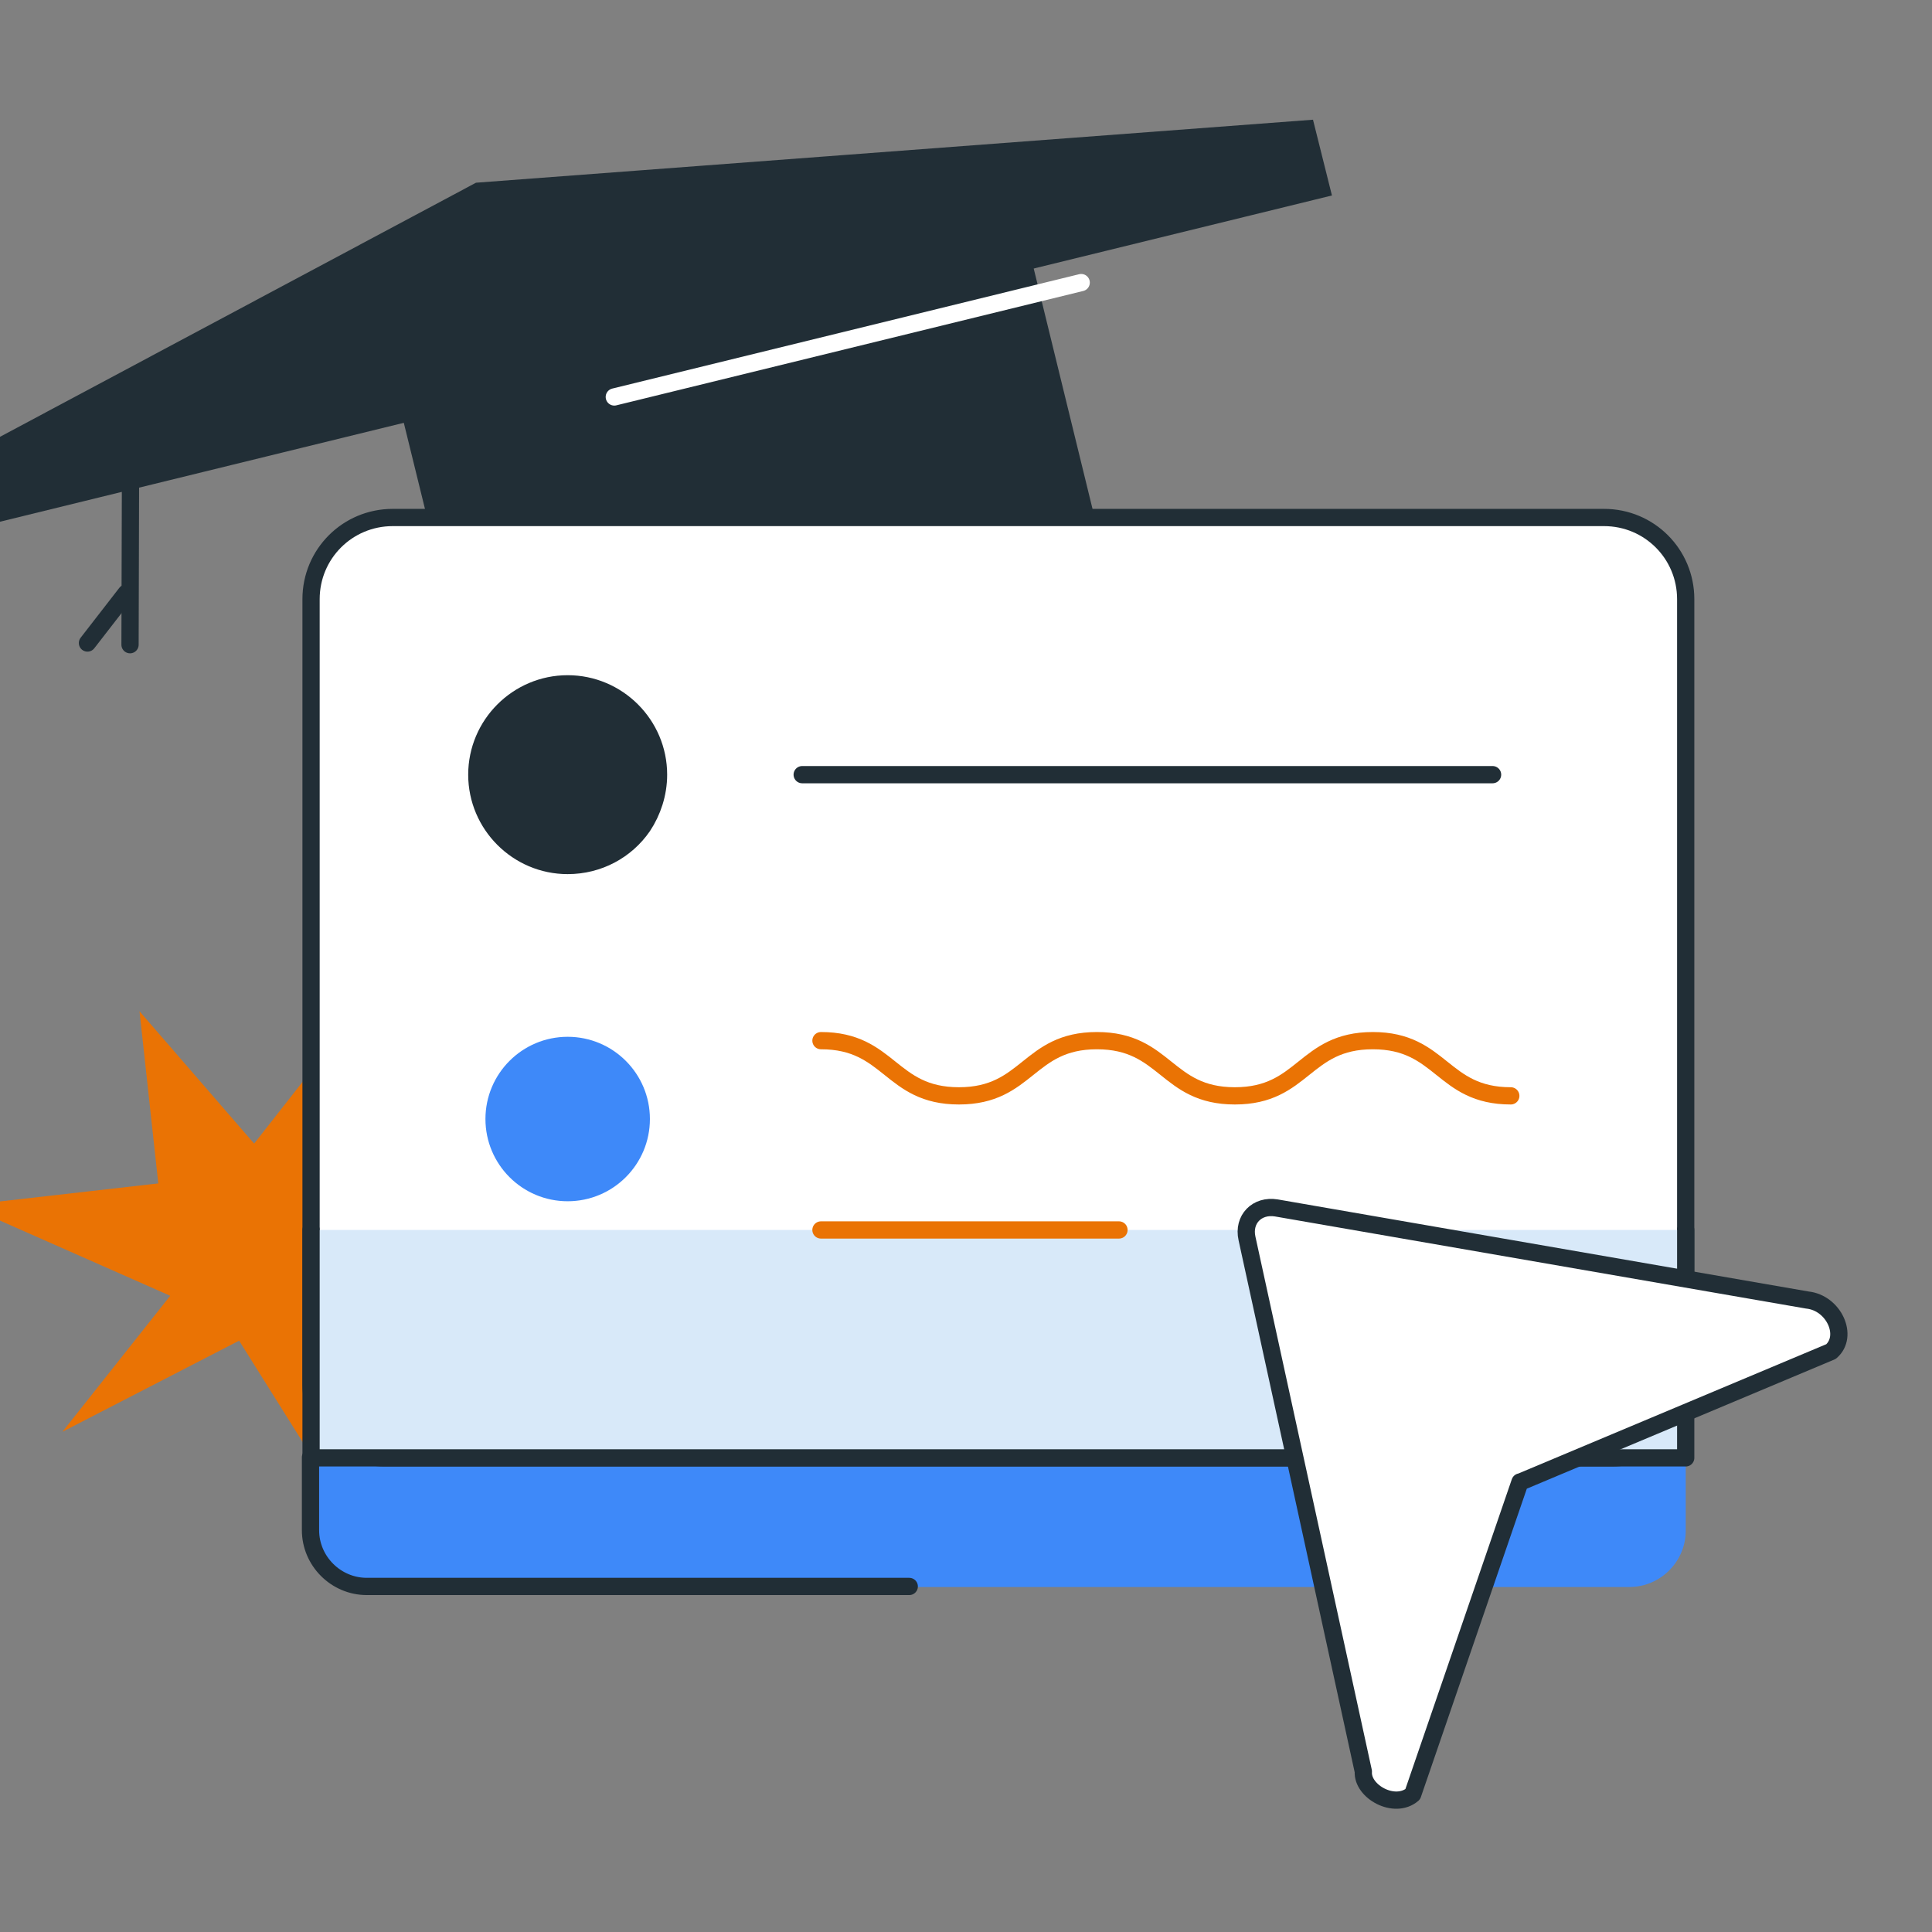
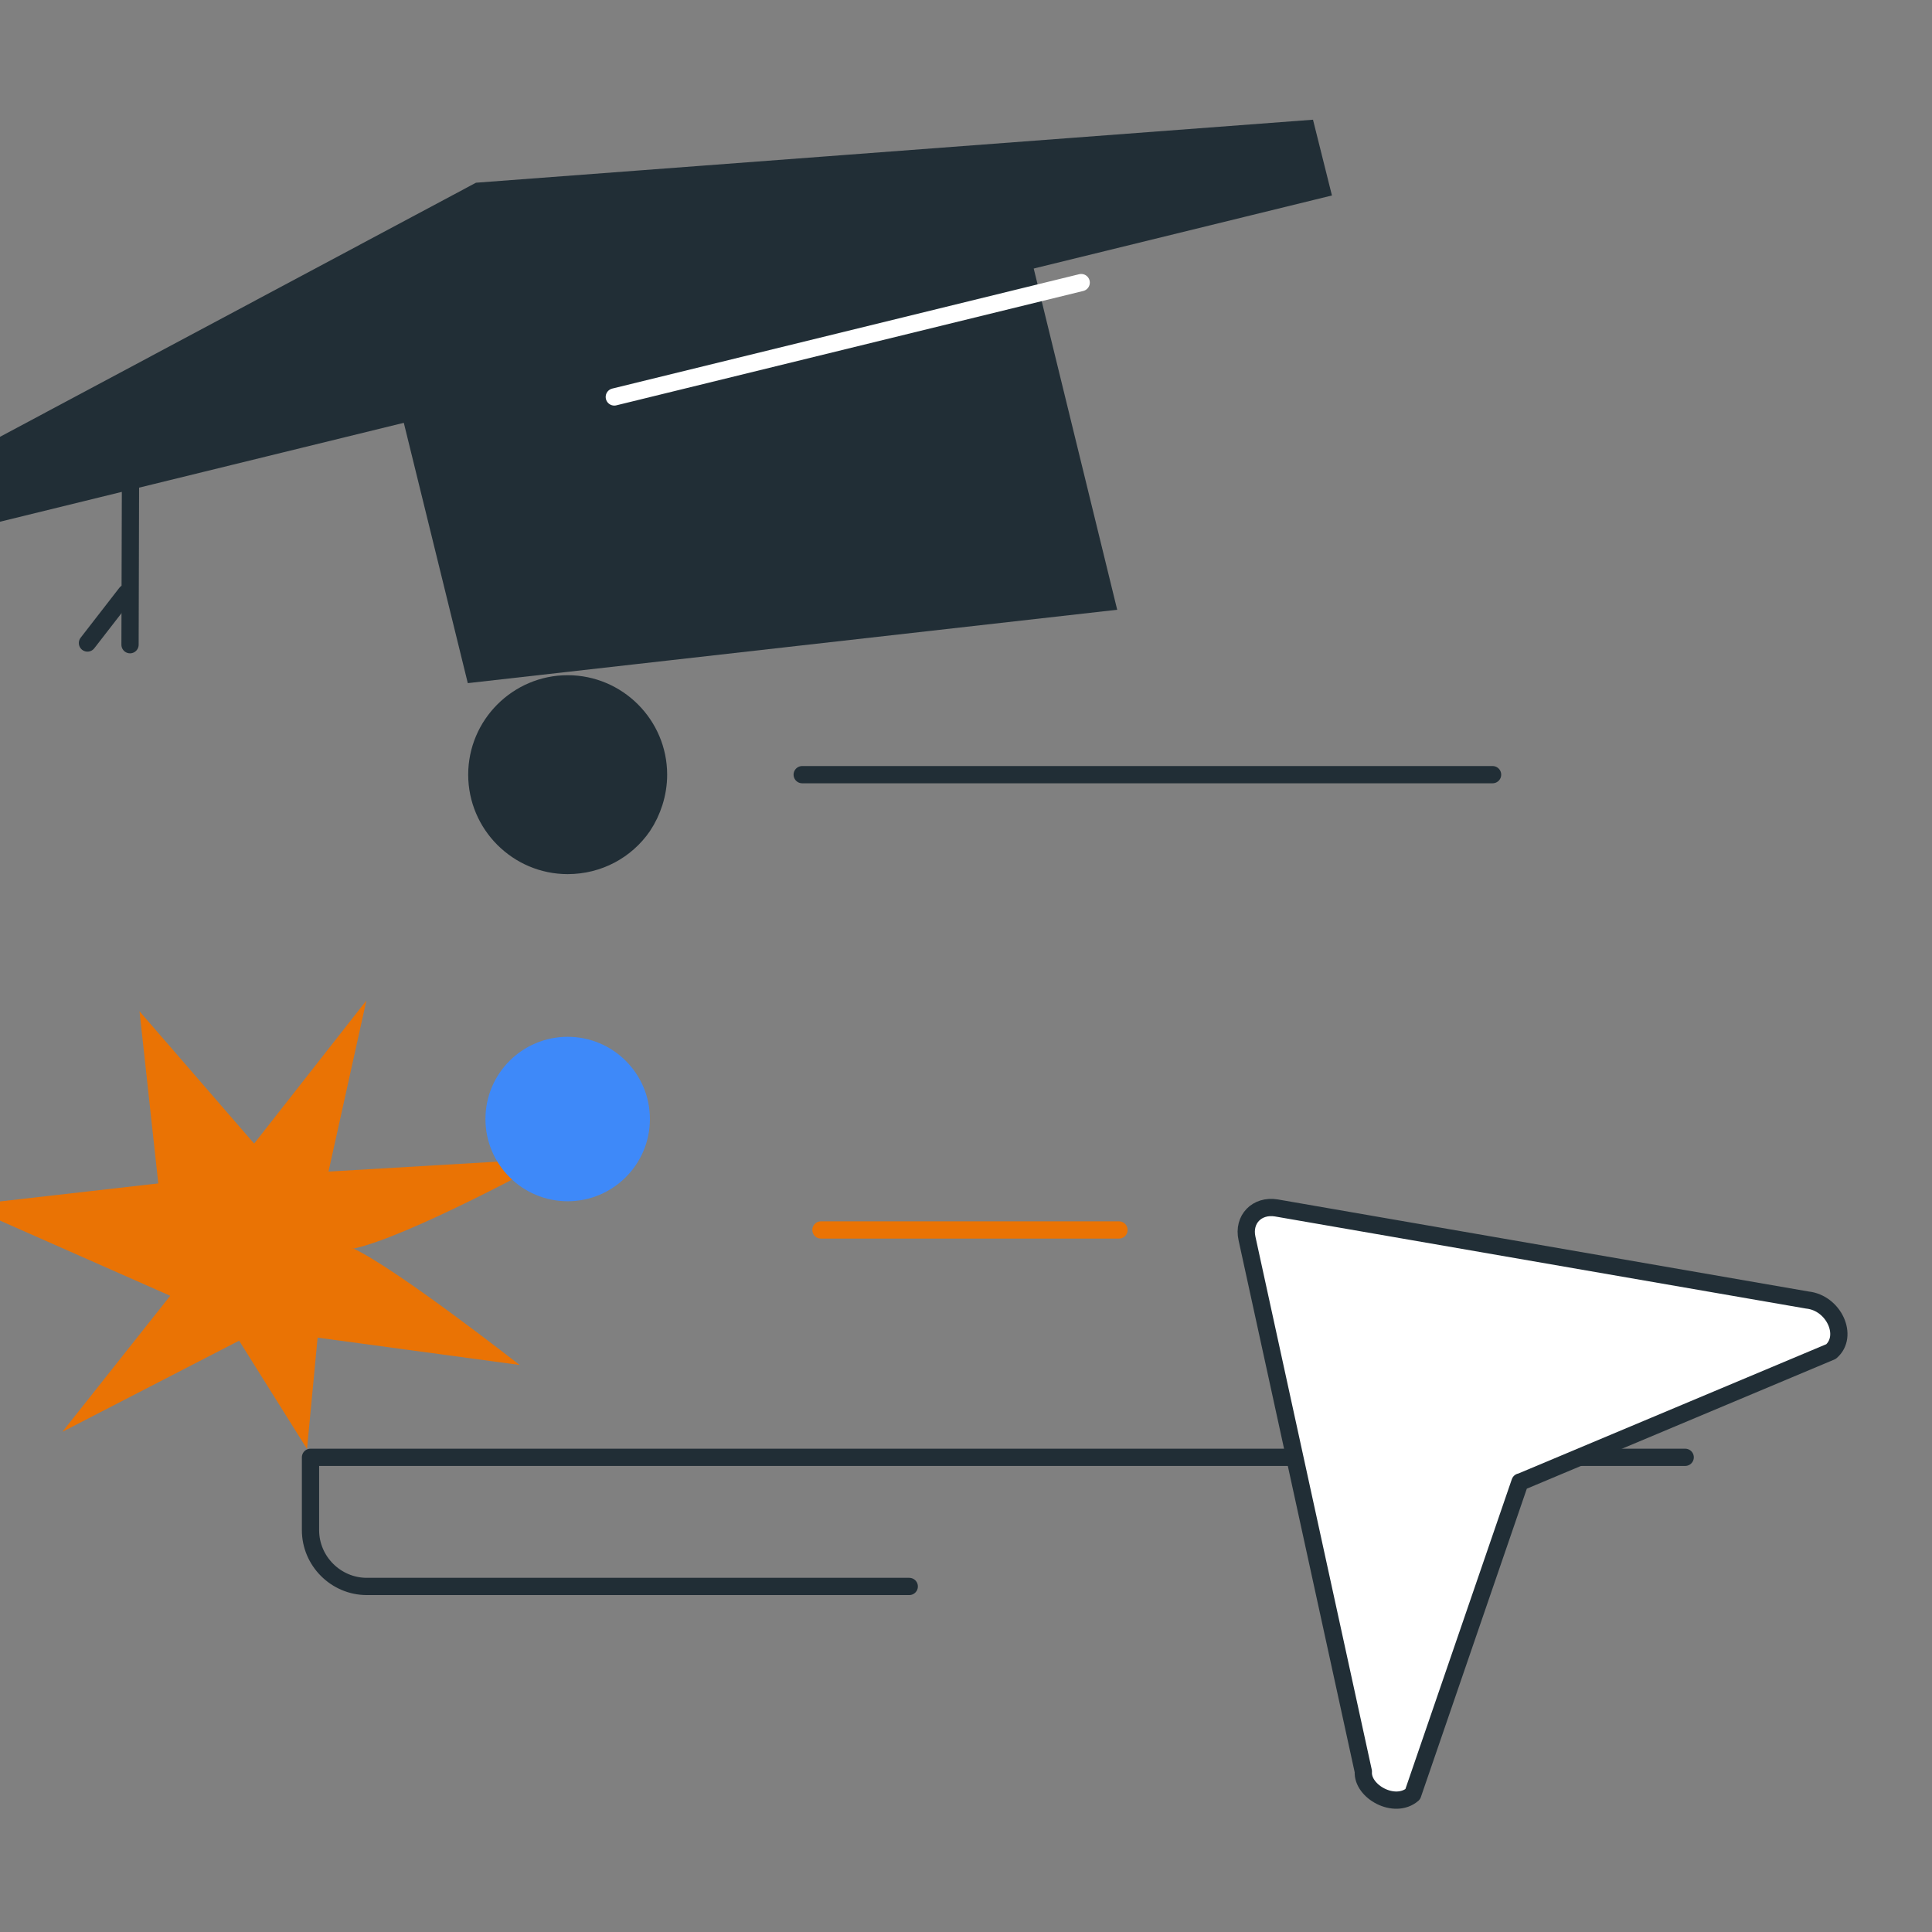
<svg xmlns="http://www.w3.org/2000/svg" width="56" height="56" viewBox="0 0 56 56" fill="none">
  <rect x="0" y="0" width="56" height="56" fill="#808080" stroke="none" />
  <g clip-path="url(#clip0_295_18840)">
    <path fill-rule="evenodd" clip-rule="evenodd" d="M10.215 36.199C11.827 35.867 16 33.578 16 33.578L9.522 33.959L10.62 29L7.366 33.148L4.044 29.313L4.588 34.302L-1 34.938L4.934 37.559L1.809 41.501L6.931 38.86L8.899 42L9.206 38.772L15.06 39.564C15.06 39.564 11.48 36.757 10.225 36.18L10.215 36.199Z" fill="#EA7304" />
    <path fill-rule="evenodd" clip-rule="evenodd" d="M29.357 7.412L12.071 11.652L13.94 19.255L31.762 17.241L29.357 7.412Z" fill="#212E36" stroke="#212E36" stroke-miterlimit="10" />
    <path fill-rule="evenodd" clip-rule="evenodd" d="M0 13.228L13.939 5.787L37.675 4L38 5.3L0.325 14.528L0 13.228Z" fill="#212E36" stroke="#212E36" stroke-miterlimit="10" />
    <path d="M31.339 8.191L17.806 11.506" stroke="white" stroke-width="0.5" stroke-linecap="round" stroke-linejoin="round" />
    <path d="M3.785 12.952L3.769 18.687" stroke="#212E36" stroke-width="0.5" stroke-linecap="round" stroke-linejoin="round" />
    <path d="M3.656 17.192L2.535 18.638" stroke="#212E36" stroke-width="0.5" stroke-linecap="round" stroke-linejoin="round" />
-     <path d="M9.016 42.257H48.862V44.368C48.862 45.264 48.126 46 47.23 46H10.632C9.736 46 9 45.264 9 44.368V42.257H9.016Z" fill="#3E89F9" />
-     <path d="M11.367 15H46.494C47.806 15 48.861 16.056 48.861 17.367V40.13C48.861 41.313 47.902 42.257 46.734 42.257H11.143C9.96 42.257 9.016 41.297 9.016 40.13V17.367C9.016 16.056 10.072 15 11.383 15H11.367Z" fill="white" stroke="#212E36" stroke-width="0.5" stroke-linecap="round" stroke-linejoin="round" />
    <path d="M26.355 45.984H10.632C9.736 45.984 9 45.248 9 44.352V42.241H48.846" stroke="#212E36" stroke-width="0.5" stroke-linecap="round" stroke-linejoin="round" />
-     <path d="M48.861 35.651V42.257H9.016V35.651" fill="#D8E9F9" />
-     <path d="M48.861 35.651V42.257H9.016V35.651" stroke="#212E36" stroke-width="0.5" stroke-linecap="round" stroke-linejoin="round" />
    <path d="M18.422 23.814C17.99 24.438 17.27 24.837 16.454 24.837C15.143 24.837 14.071 23.766 14.071 22.454C14.071 21.142 15.143 20.071 16.454 20.071C17.766 20.071 18.838 21.142 18.838 22.454C18.838 22.95 18.678 23.43 18.422 23.814Z" fill="#212E36" stroke="#212E36" stroke-miterlimit="10" />
    <path d="M16.454 34.819C17.77 34.819 18.838 33.752 18.838 32.435C18.838 31.119 17.77 30.052 16.454 30.052C15.138 30.052 14.071 31.119 14.071 32.435C14.071 33.752 15.138 34.819 16.454 34.819Z" fill="#3E89F9" />
    <path d="M23.252 22.454H43.263" stroke="#212E36" stroke-width="0.5" stroke-linecap="round" stroke-linejoin="round" />
-     <path d="M23.796 30.164C25.796 30.164 25.796 31.764 27.795 31.764C29.795 31.764 29.795 30.164 31.794 30.164C33.794 30.164 33.794 31.764 35.793 31.764C37.792 31.764 37.792 30.164 39.792 30.164C41.791 30.164 41.791 31.764 43.791 31.764" stroke="#EA7304" stroke-width="0.5" stroke-linecap="round" stroke-linejoin="round" />
    <path d="M23.796 35.651H32.434" stroke="#EA7304" stroke-width="0.5" stroke-linecap="round" stroke-linejoin="round" />
    <path d="M44.072 42.956L53.073 39.176C53.596 38.727 53.155 37.762 52.385 37.682L36.998 35.013C36.434 34.92 36.021 35.343 36.145 35.898L39.517 51.348C39.475 51.93 40.425 52.459 40.948 52.009L44.058 42.956H44.072Z" fill="white" stroke="#212E36" stroke-width="0.5" stroke-linecap="round" stroke-linejoin="round" />
  </g>
  <defs>
    <clipPath id="clip0_295_18840">
      <rect width="56" height="56" fill="white" />
    </clipPath>
  </defs>
</svg>